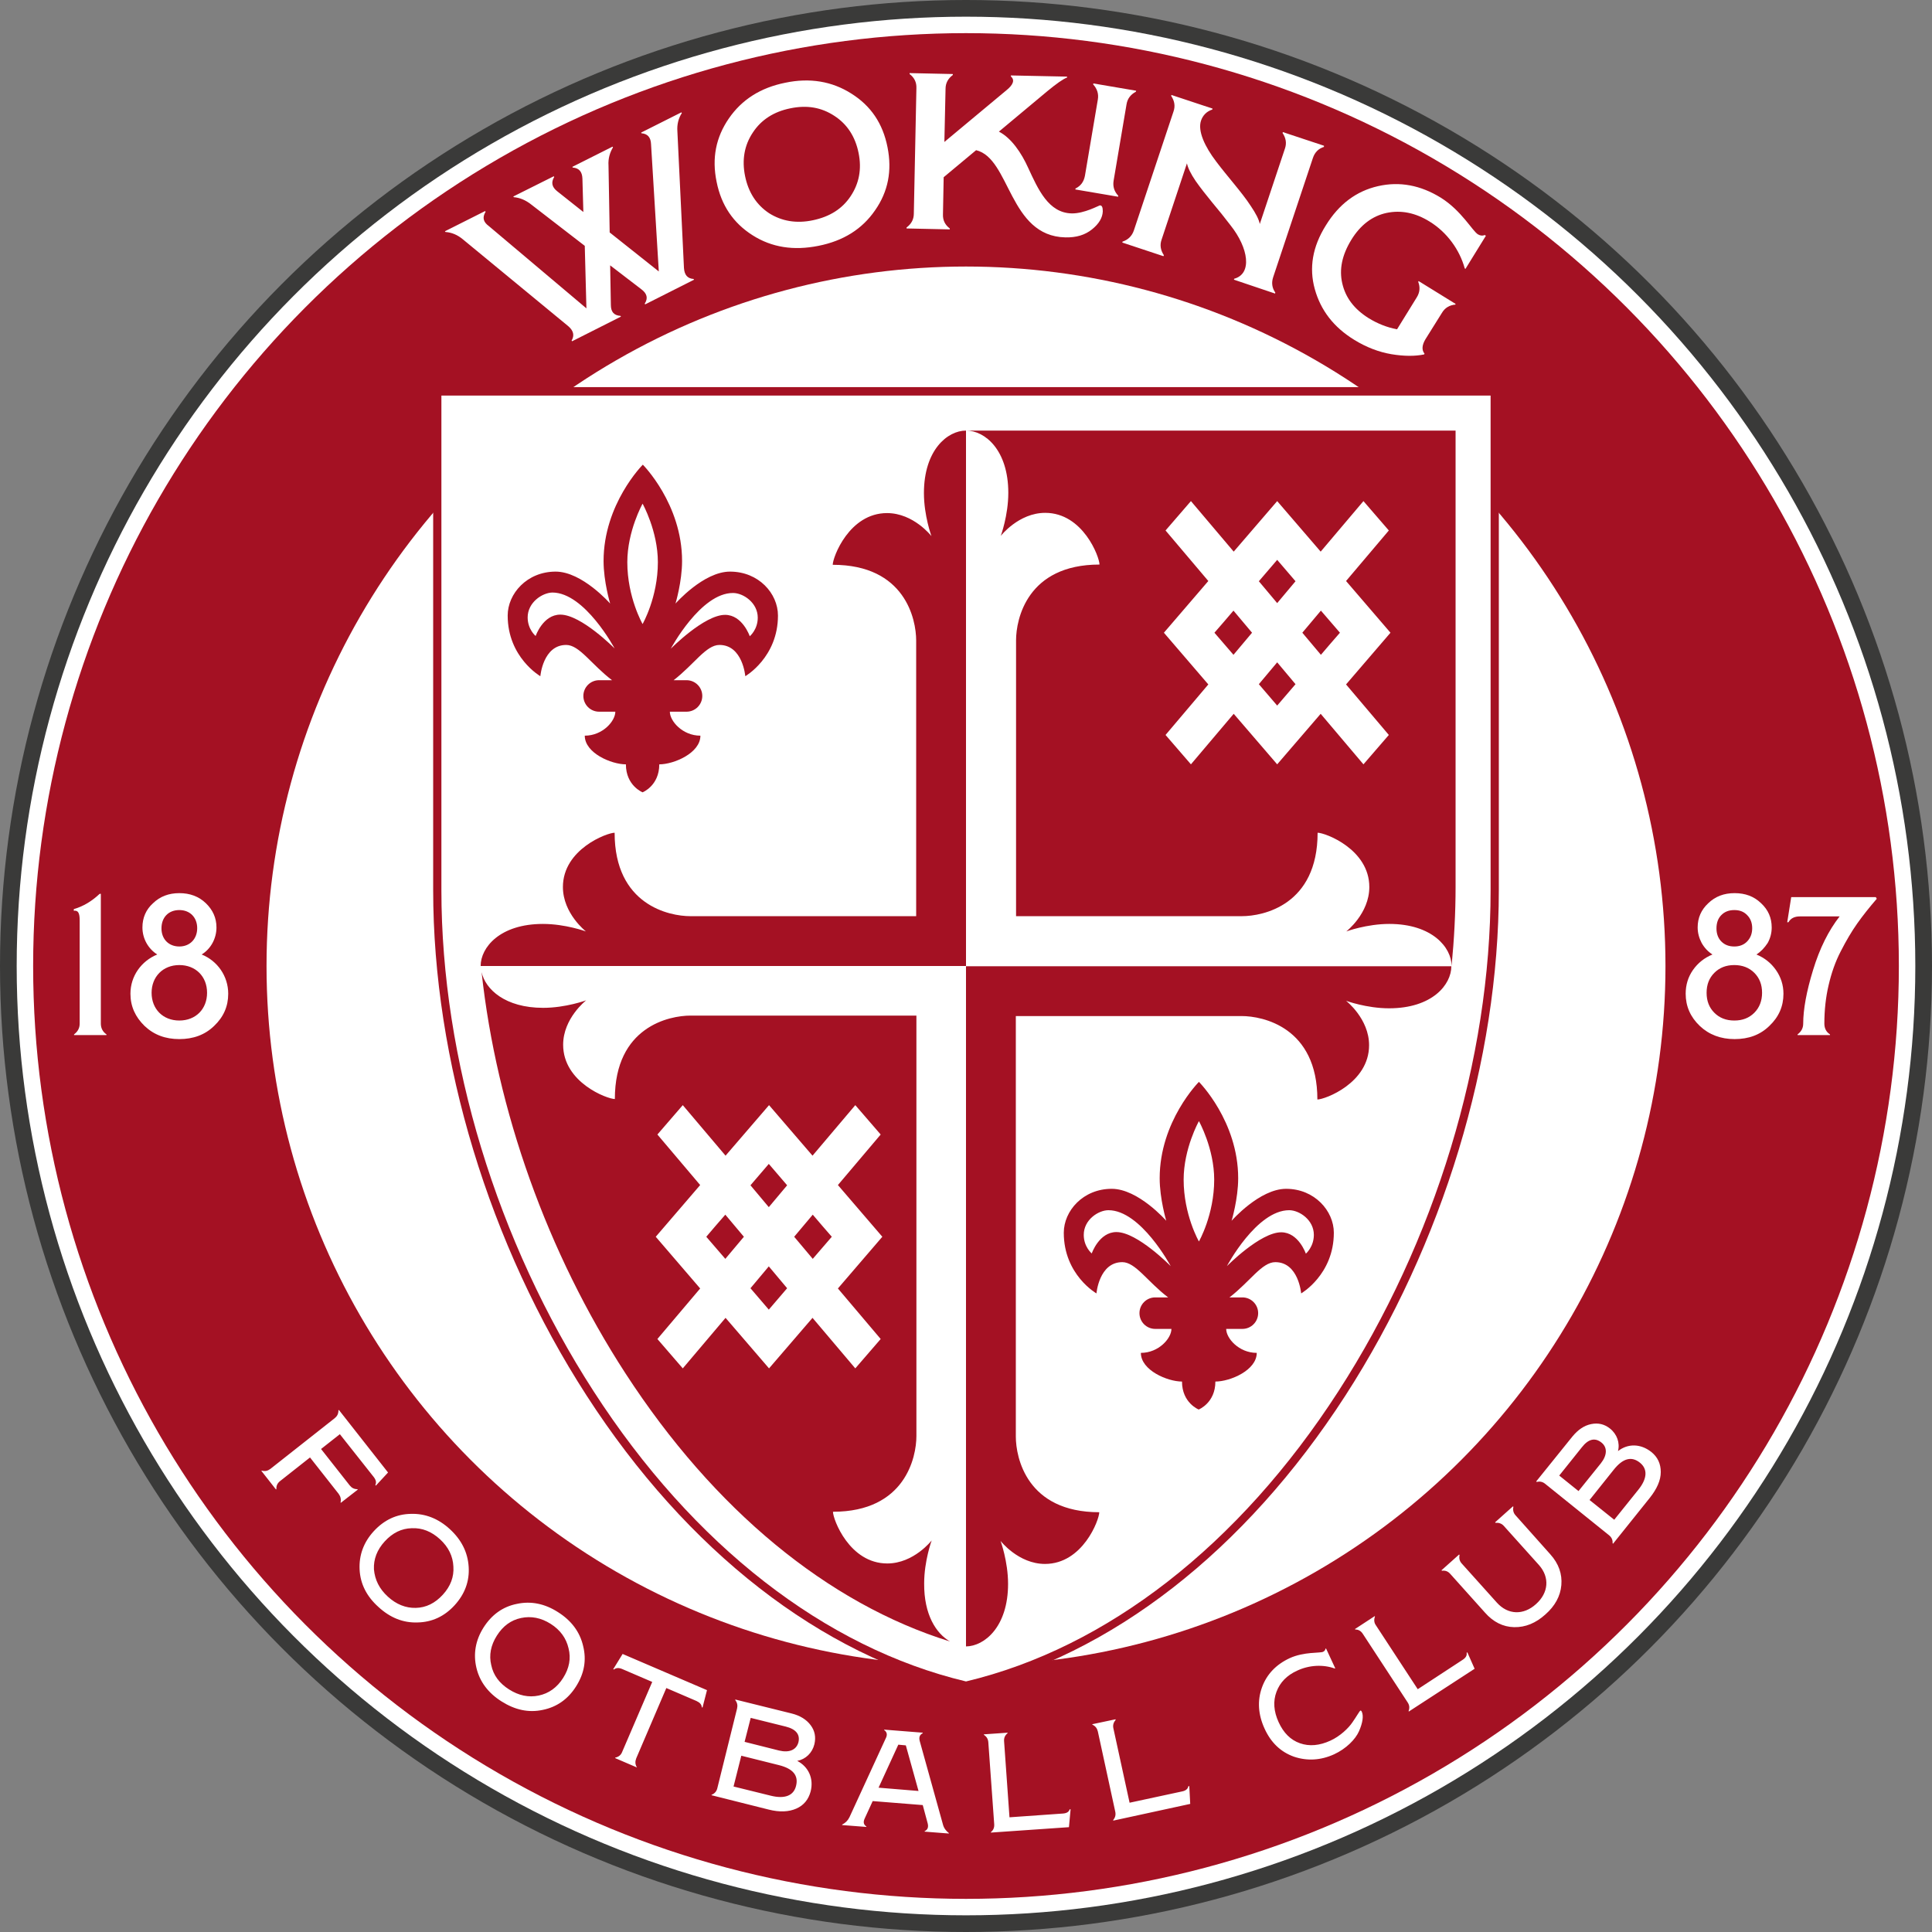
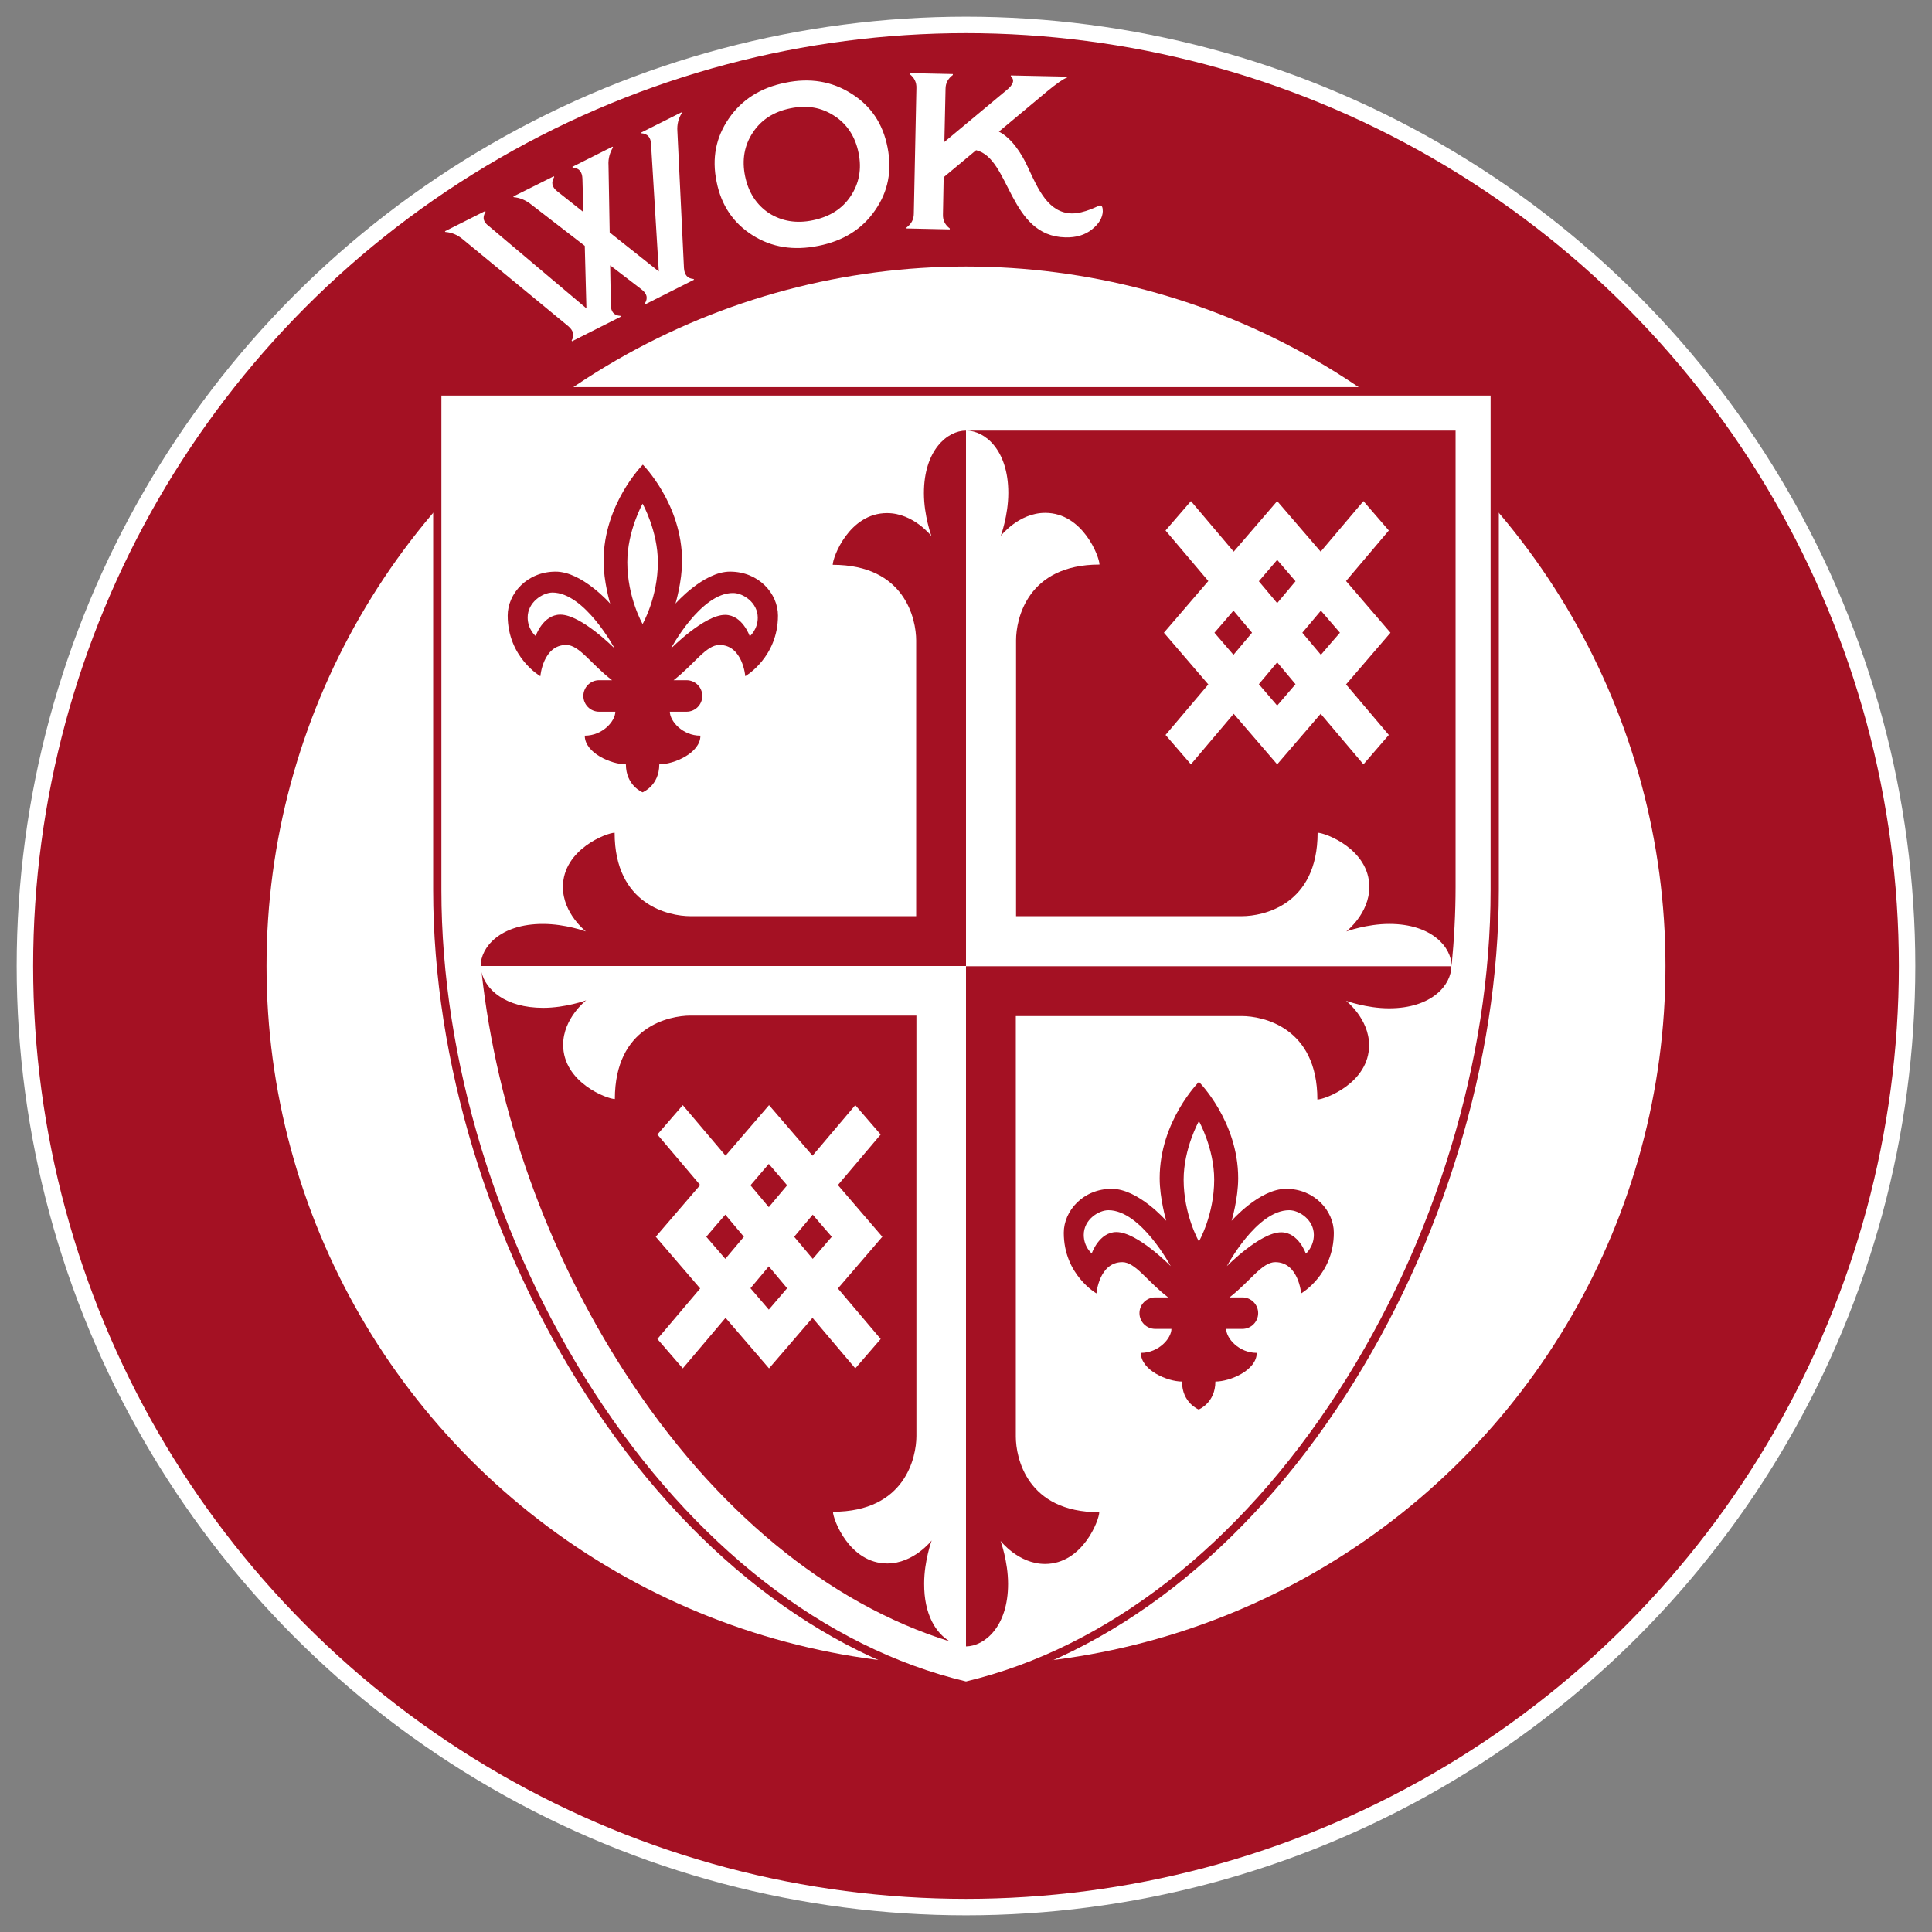
<svg xmlns="http://www.w3.org/2000/svg" height="316.228" viewBox="0 0 822 822" width="316.228">
  <rect x="0" y="0" width="822" height="822" fill="#808080" stroke="none" />
-   <circle cx="411" cy="411" fill="#3a3a39" r="411" />
  <circle cx="411" cy="411" fill="#fff" r="403.9" />
  <circle cx="411" cy="411" fill="#a41123" r="396.9" />
  <circle cx="411" cy="411" fill="#fff" r="297.6" />
  <path d="m410.6 717.1c-60.4-14.4-117.1-58.5-159.5-124.2-41.3-64-65-142.1-65-214.2v-212.2h449.9v212.2c0 72.1-23.7 150.2-65 214.2-42.4 65.7-99.1 109.8-159.5 124.2l-.4.1z" fill="#fff" />
  <path d="m634.2 168.3v210.5c0 71.8-23.6 149.5-64.8 213.2-42.3 65.5-98.4 109.1-158.4 123.4-60-14.3-116.1-57.9-158.4-123.4-41.2-63.7-64.8-141.4-64.8-213.2 0 0 0-178.9 0-210.5zm3.6-3.6h-3.5-446.5-3.5v3.5 210.5c0 72.4 23.8 150.9 65.3 215.1 42.7 66.1 99.7 110.5 160.6 124.9l.8.2.8-.2c60.9-14.5 117.9-58.8 160.6-124.9 41.5-64.3 65.3-142.7 65.3-215.1v-210.4-3.6z" fill="#a41123" />
  <path d="m345.8 516.8c2.7 3.2 5.4 6.3 8.1 9.4-2.7 3.1-5.3 6.2-8.1 9.4l-7.9-9.4zm-26.5-12.5 7.8 9.3 7.8-9.3c-2.5-2.9-5.1-5.9-7.8-9.1-2.7 3.2-5.3 6.2-7.8 9.1zm-103.3-242.4c0-9.3 8.2-18.7 20.4-18.7 11.3 0 23.2 13.6 23.2 13.6s-2.8-9.3-2.8-18.1c0-24.3 16.7-41 16.7-41s16.7 16.7 16.7 41c0 8.8-2.8 18.1-2.8 18.1s11.9-13.6 23.2-13.6c12.2 0 20.4 9.3 20.4 18.7 0 17.8-13.9 25.8-13.9 25.8s-1.1-13.3-11-13.3c-5.7 0-10.7 8.2-19.5 15h5.5c3.7 0 6.7 3 6.7 6.7s-3 6.7-6.7 6.7h-7.1c0 4 5.4 10.2 13 10.2 0 7.4-11.3 12.2-17.5 12.2 0 9.1-7.1 11.9-7.1 11.9s-7.1-2.8-7.1-11.9c-6.2 0-17.5-4.8-17.5-12.2 7.6 0 13-6.2 13-10.2h-6.9c-3.7 0-6.7-3-6.7-6.7s3-6.7 6.7-6.7h5.5c-8.9-6.8-13.9-15-19.5-15-9.9 0-11 13.3-11 13.3s-13.9-8-13.9-25.8zm69.4 14.1s14.2-14.4 23.1-14.4c7.4 0 10.5 9.1 10.5 9.1s3.4-2.8 3.4-7.9c0-6.4-6.2-10.5-10.5-10.5-13.8-.1-26.5 23.7-26.5 23.7zm-18.5-36.8c0 15 6.5 26.3 6.5 26.3s6.5-11.3 6.5-26.3c0-13.3-6.5-24.9-6.5-24.9s-6.5 11.6-6.5 24.9zm-42.4 23.5c0 5.1 3.4 7.9 3.4 7.9s3.1-9.1 10.5-9.1c8.9 0 23.1 14.4 23.1 14.4s-12.7-23.8-26.5-23.8c-4.3.1-10.5 4.2-10.5 10.6zm76 263.5c2.7 3.1 5.3 6.2 8.1 9.4l7.9-9.4-7.9-9.4c-2.8 3.2-5.5 6.3-8.1 9.4zm18.8 21.9c2.5 2.9 5.1 5.9 7.8 9.1 2.7-3.2 5.3-6.2 7.8-9.1l-7.8-9.3zm248.2-23.6c0 17.8-13.9 25.8-13.9 25.8s-1.1-13.3-11-13.3c-5.7 0-10.7 8.2-19.5 15h5.5c3.7 0 6.7 3 6.7 6.7s-3 6.7-6.7 6.7h-6.9c0 4 5.4 10.2 13 10.2 0 7.4-11.3 12.2-17.6 12.2 0 9.1-7.1 11.9-7.1 11.9s-7.1-2.8-7.1-11.9c-6.2 0-17.5-4.8-17.5-12.2 7.6 0 13-6.2 13-10.2h-6.9c-3.7 0-6.7-3-6.7-6.7s3-6.7 6.7-6.7h5.5c-8.9-6.8-13.9-15-19.5-15-9.9 0-11 13.3-11 13.3s-13.9-7.9-13.9-25.8c0-9.3 8.2-18.7 20.4-18.7 11.3 0 23.2 13.6 23.2 13.6s-2.8-9.3-2.8-18.1c0-24.3 16.7-41 16.7-41s16.7 16.7 16.7 41c0 8.8-2.8 18.1-2.8 18.1s11.9-13.6 23.2-13.6c12.1 0 20.3 9.4 20.3 18.7zm-69.4 14.2s-12.7-23.8-26.5-23.8c-4.2 0-10.5 4-10.5 10.5 0 5.1 3.4 7.9 3.4 7.9s3.1-9.1 10.5-9.1c8.9 0 23.1 14.5 23.1 14.5zm18.5-36.8c0-13.3-6.5-24.9-6.5-24.9s-6.5 11.6-6.5 24.9c0 15 6.5 26.3 6.5 26.3s6.5-11.3 6.5-26.3zm42.4 23.5c0-6.4-6.2-10.5-10.5-10.5-13.9 0-26.5 23.8-26.5 23.8s14.2-14.4 23.1-14.4c7.4 0 10.5 9.1 10.5 9.1s3.4-2.9 3.4-8zm-23.4-278.1 7.8 9.3 7.8-9.3c-2.5-2.9-5.1-5.9-7.8-9.1-2.7 3.2-5.3 6.2-7.8 9.1zm0 43.8c2.5 2.9 5.1 5.9 7.8 9.1 2.7-3.2 5.3-6.2 7.8-9.1l-7.8-9.3zm18.5-21.9 7.9 9.4c2.7-3.2 5.4-6.3 8.1-9.4-2.7-3.1-5.3-6.2-8.1-9.4zm65.2-86v194.1c0 11.1-.6 22.3-1.7 33.7 0-7.9-8.3-17.9-26.5-17.9-9.6 0-18.3 3.2-18.3 3.2s9.8-7.6 9.8-18.9c0-16.1-18.8-23.1-22-23.1 0 30.8-23.2 35.5-32.2 35.5h-96.1v-117.4c0-8.9 4.7-32.2 35.5-32.2 0-3.2-7-22-23.1-22-11.3 0-18.9 9.8-18.9 9.8s3.2-8.7 3.2-18.3c0-18.3-10-26.5-17.9-26.5zm-27.7 86-18.9-22 18.2-21.5-10.8-12.5-18.2 21.5-18.5-21.5-18.5 21.5-18.2-21.5-10.8 12.5 18.2 21.5-18.9 22 18.9 22-18.2 21.5 10.8 12.5 18.2-21.5 18.5 21.5 18.5-21.5 18.2 21.5 10.8-12.5-18.2-21.5zm-198.5-59.4c0 9.6 3.2 18.3 3.2 18.3s-7.6-9.8-18.9-9.8c-16.1 0-23.1 18.8-23.1 22 30.8 0 35.5 23.2 35.5 32.2v117.3h-96.1c-8.9 0-32.2-4.7-32.2-35.5-3.2 0-22 7-22 23.1 0 11.3 9.8 18.9 9.8 18.9s-8.7-3.2-18.3-3.2c-18.3 0-26.5 10-26.5 17.9h206.5v-227.8c-7.9 0-17.9 8.3-17.9 26.6zm35.8 464.1c0-9.6-3.2-18.3-3.2-18.3s7.6 9.8 18.9 9.8c16.1 0 23.1-18.8 23.1-22-30.8 0-35.5-23.2-35.5-32.2v-178.9h96.1c8.9 0 32.2 4.7 32.2 35.5 3.2 0 22-7 22-23.1 0-11.3-9.8-18.9-9.8-18.9s8.7 3.2 18.3 3.2c18.3 0 26.5-10 26.5-17.9h-206.5v289.4c7.9-.1 17.9-8.4 17.9-26.6zm-24.7 24.5c-51.9-16.1-100.4-56-138.1-114.1-33.3-51.3-54.8-111.9-61.2-170.7 1.6 7.3 10 15.2 26.2 15.2 9.6 0 18.3-3.2 18.3-3.2s-9.8 7.6-9.8 18.9c0 16.1 18.8 23.1 22 23.1 0-30.8 23.2-35.5 32.2-35.5h96.1v178.9c0 8.9-4.7 32.2-35.5 32.2 0 3.2 7 22 23.1 22 11.3 0 18.9-9.8 18.9-9.8s-3.2 8.7-3.2 18.3c-.1 13.3 5.1 21.3 11 24.7zm-58.5-137.7 18.2 21.5 10.8-12.5-18.2-21.5 18.9-22-18.9-22 18.2-21.5-10.8-12.5-18.2 21.5-18.5-21.5-18.5 21.5-18.2-21.5-10.8 12.5 18.2 21.5-18.9 22 18.9 22-18.2 21.5 10.8 12.5 18.2-21.5 18.5 21.5zm171-291.5c2.7 3.1 5.3 6.2 8.1 9.4l7.9-9.4-7.9-9.4c-2.7 3.2-5.4 6.3-8.1 9.4z" fill="#a41123" />
  <g fill="#fff">
    <path d="m272.8 56.4 17.1-8.6.2.3c-1.5 2.3-2.1 5-1.9 7.7l2.8 58.2c.2 3 1.5 4.5 4.1 4.7l.2.3-20.8 10.5-.2-.3c1.5-2.3 1-4.3-1.4-6.1l-13.3-10.2.3 16.8c0 3 1.3 4.5 4.1 4.7l.2.3-20.8 10.5-.2-.3c1.3-2.2.8-4.2-1.4-6.1l-44.9-37c-2.3-1.9-4.7-2.9-7.4-3.1l-.2-.3 17.1-8.6.2.3c-1.6 2.6-.8 4.5 1.4 6.1l41.5 35-.7-26.6-22.8-17.6c-2.4-1.9-4.9-2.9-7.4-3.1l-.2-.3 17.2-8.6.2.3c-1.4 2.3-1 4.3 1.3 6.1l11.1 8.8-.4-14.2c-.1-2.9-1.4-4.5-4.1-4.7l-.2-.3 17.1-8.6.2.3c-1.3 2.2-2.1 4.7-1.9 7.7l.5 28.5 20.9 16.6-3.3-54.1c-.1-3-1.5-4.5-4.1-4.7zM320.2 100.1c-8.2-5.2-13.3-12.7-15.3-22.7-2.1-10.1-.3-19 5.2-27s13.5-13.1 24-15.2c10.5-2.2 19.9-.6 28.1 4.6 8.3 5.2 13.4 12.7 15.4 22.8 2 10 .3 18.9-5.3 26.9-5.5 8-13.5 13-24.1 15.1-10.5 2.1-19.8.7-28-4.5zm34.8-50.8c-5.5-3.6-11.6-4.7-18.8-3.2-6.9 1.4-12.3 4.8-15.9 10.3-3.6 5.4-4.7 11.6-3.3 18.5s4.8 12.2 10.2 15.8c5.4 3.4 11.6 4.5 18.7 3s12.4-4.8 16-10.2 4.8-11.5 3.4-18.4c-1.4-7-4.9-12.3-10.3-15.8zM469.2 89.9c-.1 2.7-1.6 5.3-4.6 7.7s-6.7 3.5-11.3 3.4c-24.1-.5-23.4-33.6-38-37.1l-13.8 11.5-.3 15.8c-.1 2.5.9 4.5 2.9 6v.4l-18.4-.4v-.4c2-1.5 3.1-3.4 3.1-5.9l1.1-53.4c.1-2.5-.9-4.5-2.9-6v-.4l18.4.4v.4c-2 1.5-3.1 3.4-3.1 5.9l-.5 22.6 26.4-22c3-2.4 3.6-4.4 1.9-5.9v-.4l23.9.5v.4c-1.7.6-4.5 2.6-8.4 5.8l-20.6 17.2c5.3 2.7 9.6 9.1 12.4 15.3 4.3 9.3 8.7 19.3 18.6 19.5 5.3.1 11.6-3.4 11.9-3.4.9-.1 1.3.7 1.3 2.5z" />
-     <path d="m457.5 80.6.1-.4c2.2-1.1 3.5-2.8 4-5.4l5.5-32.5c.4-2.4-.3-4.5-2-6.4l.1-.4 18.2 3.1-.1.4c-2.2 1.2-3.6 2.9-4 5.4l-5.5 32.5c-.4 2.5.3 4.6 2 6.4l-.1.4zM563.3 62.5c-2.3.7-3.9 2.3-4.7 4.7l-16.9 50.7c-.8 2.4-.5 4.6.9 6.6l-.1.4-17.5-5.9.1-.4c7.7-2.1 6.2-13-1.6-22.8-2.5-3.3-5.1-6.5-7.7-9.6-2.6-3.2-5-6.2-7.1-9.2-2.1-3.1-3.3-5.6-3.7-7.5l-10.8 32.5c-.8 2.3-.4 4.5 1 6.6l-.2.4-17.5-5.8.1-.4c2.4-.8 4-2.4 4.8-4.7l16.9-50.7c.8-2.3.4-4.5-1-6.6l.1-.4 17.5 5.8-.1.4c-2.4.8-4 2.4-4.8 4.7-1.5 4.4 1.6 11.1 6.5 17.5 2.4 3.2 5 6.3 7.6 9.5s5.1 6.3 7.1 9.4c2.1 3.1 3.4 5.6 3.8 7.6l10.7-32.1c.8-2.3.4-4.5-1-6.6l.1-.4 17.5 5.8zM619.2 129.6c-2.4.2-4.4 1.3-5.7 3.5l-7 11.2c-1.5 2.5-1.7 4.6-.4 6.2l-.2.3c-3.8.8-8.5.8-13.9-.1-5.3-.9-10.6-2.9-15.8-6.1-8.8-5.4-14.3-12.6-16.8-21.6s-1-18 4.7-27.1c5.6-9.1 13-14.6 22.2-16.7s18.1-.4 26.7 4.9c8.8 5.5 13.5 14.2 15.8 15.6 1 .6 2 .7 2.9.3l.5.3-8.7 14.1-.3-.2c-2.2-8-7.6-15.4-14.9-19.9-6.1-3.8-12.2-5-18.4-3.7-6 1.3-11.1 5.1-15 11.5s-5.2 12.5-3.8 18.5c1.4 6.1 5.1 10.9 11.1 14.7 3.9 2.4 7.9 4 12.2 4.8l8.4-13.6c1.3-2.1 1.5-4.3.6-6.6l.2-.3 15.7 9.7zM165.1 626.5l-5.2 5.6-.2-.3c.5-1 .3-2.1-.7-3.4l-14.4-18.2-8 6.3 12.2 15.5c.9 1.1 1.9 1.6 3.3 1.6l.1.2-7.2 5.6-.1-.2c.3-1.3 0-2.5-.8-3.6l-12.2-15.5-12.8 10.1c-1.1.9-1.6 2-1.5 3.4l-.2.1-6.2-7.9.2-.1c1.4.4 2.5.1 3.6-.7l27.4-21.6c1.1-.9 1.6-1.9 1.6-3.4l.2-.1zM153 667.8c-.3-6.1 1.7-11.6 6-16.3 4.4-4.8 9.7-7.3 15.8-7.4 6.1-.2 11.7 2 16.6 6.5 5 4.6 7.6 9.9 8 16s-1.6 11.6-6 16.4c-4.3 4.7-9.6 7.2-15.8 7.3-6.1.2-11.6-2-16.6-6.6-5-4.5-7.7-9.8-8-15.9zm12 11.5c3.6 3.3 7.6 4.9 11.9 4.8 4.4-.1 8.2-2 11.5-5.6s4.8-7.6 4.5-12c-.2-4.4-2.1-8.3-5.7-11.6s-7.6-4.9-12-4.7c-4.4.1-8.2 2-11.5 5.6s-4.8 7.6-4.6 11.9c.4 4.5 2.3 8.3 5.9 11.6zM202.7 709.6c-1.4-5.9-.4-11.7 3-17.1 3.5-5.5 8.2-8.9 14.2-10.1 6-1.3 11.9-.1 17.5 3.5 5.7 3.6 9.3 8.4 10.7 14.4 1.5 6 .5 11.7-3 17.2-3.4 5.4-8.2 8.8-14.2 10-6 1.3-11.8 0-17.5-3.6s-9.3-8.4-10.7-14.3zm13.9 9.2c4.1 2.6 8.3 3.5 12.6 2.6s7.8-3.4 10.4-7.5 3.4-8.3 2.3-12.6c-1-4.3-3.5-7.8-7.6-10.4s-8.3-3.4-12.6-2.5-7.7 3.4-10.3 7.5-3.4 8.3-2.4 12.5c.9 4.4 3.5 7.8 7.6 10.4zM300.8 719.1l-1.9 7.4-.3-.1c-.1-1.2-.8-2-2.3-2.7l-12.8-5.5-12.8 29.9c-.5 1.3-.5 2.5.2 3.7l.1.2-9.3-4 .1-.2c1.4-.3 2.4-1.1 2.9-2.4l12.8-29.8-12.8-5.5c-1.4-.6-2.6-.5-3.5.2l-.3-.1 4-6.5zM344.9 762.2c-.9 3.4-2.9 5.9-6.1 7.3s-7.1 1.6-11.8.4l-24.3-6.1.1-.2c1.3-.5 2.1-1.5 2.4-2.8l8.4-33.9c.3-1.3.1-2.5-.8-3.6l.1-.2 23.8 5.9c3.7.9 6.4 2.6 8.2 5s2.3 5.1 1.6 8.1c-.9 3.7-3.7 6.4-7.3 7.1 4.8 2.5 7.1 7.5 5.7 13zm-17 1.8c6 1.5 9.8 0 10.8-4.2 1.1-4.4-1.3-7.3-7.3-8.8l-16-4-3.3 13.1zm-8.5-33.1-2.6 10.2 14.7 3.7c4.2 1 7.3-.2 8.2-3.5.8-3.3-1-5.6-5.4-6.7zM401.2 776.3c.4 1.5 1.3 2.7 2.5 3.6v.2l-10.3-.8v-.2c1.3-.6 1.7-1.7 1.3-3.3l-2.1-7.8-21.3-1.7-3.4 7.4c-.7 1.5-.5 2.6.7 3.4v.2l-10.3-.8v-.2c1.4-.7 2.4-1.7 3.1-3.1l15.5-33.7c.7-1.4.5-2.6-.7-3.4v-.2l16.4 1.3v.2c-1.3.7-1.7 1.7-1.3 3.3zm-27.4-15.7 17 1.4-5.4-19.4-3.2-.3zM421.6 779.7v-.2c1.1-.9 1.5-2 1.4-3.4l-2.5-34.8c-.1-1.4-.7-2.4-1.9-3.2v-.2l10.1-.7v.2c-1.1.9-1.6 2-1.5 3.4l2.3 32.4 22.7-1.6c1.6-.1 2.6-.7 2.9-1.8h.4l-.7 7.6zM473.7 774.6l-.1-.2c.9-1.1 1.2-2.2.9-3.6l-7.4-34.1c-.3-1.3-1-2.3-2.3-2.9l-.1-.2 9.9-2.1.1.2c-.9 1.1-1.3 2.2-1 3.6l6.9 31.7 22.3-4.8c1.6-.3 2.5-1.1 2.7-2.2l.4-.1.4 7.6zM550.5 747.4c-5.6-2-9.8-6-12.5-12-2.7-5.9-3.1-11.8-1.1-17.4s6-9.8 11.8-12.5c6.1-2.8 12.9-2.1 14.2-2.7.6-.3 1-.7 1-1.3l.3-.1 3.9 8.4-.2.1c-4.9-1.8-10.9-1.5-16 .9-4.4 2-7.3 5-8.8 9s-1.2 8.3.9 12.9 5.1 7.6 9.1 9 8.3 1 12.9-1.1c4.2-1.9 7.8-5.4 9.4-7.8 1.7-2.4 3-4.8 3.4-5 .2-.1.4.1.6.5.8 1.7.4 4.7-1.2 8.3-1.5 3.4-5.4 7.4-10.6 9.8-5.7 2.6-11.5 2.9-17.1 1zM599.4 728.2l-.1-.2c.5-1.3.4-2.5-.4-3.7l-19.1-29.2c-.8-1.2-1.8-1.8-3.2-1.8l-.1-.2 8.4-5.5.1.2c-.5 1.3-.4 2.6.4 3.7l17.8 27.2 19.1-12.5c1.4-.9 1.9-1.9 1.7-3l.3-.2 3.1 7zM617 669.6c-.9-1-2-1.5-3.5-1.3l-.2-.2 7.5-6.7.2.2c-.3 1.4 0 2.6.9 3.6l15 16.7c4.7 5.2 11.3 5.4 16.6.6 5.4-4.8 5.9-11.4 1.3-16.6l-15-16.7c-.9-1-2.1-1.4-3.5-1.3l-.2-.2 7.6-6.8.2.2c-.3 1.4 0 2.6.9 3.6l14.8 16.6c3.6 4 5.1 8.4 4.7 13.1s-2.7 8.9-6.8 12.5c-4.1 3.7-8.5 5.5-13.3 5.4-4.7-.1-8.9-2.2-12.4-6.2zM702.5 617.7c2.8 2.2 4.1 5.1 4.1 8.6s-1.6 7.1-4.6 10.9l-15.7 19.6-.2-.2c.1-1.4-.4-2.5-1.5-3.4l-27.2-21.9c-1.1-.9-2.3-1.1-3.6-.8l-.2-.2 15.4-19.1c2.4-2.9 5-4.7 8-5.3s5.6 0 8 1.9c3 2.4 4.3 6.1 3.4 9.6 4.2-3.3 9.6-3.2 14.1.3zm-39.1 10.1 8.2 6.6 9.5-11.8c2.7-3.4 2.9-6.8.2-8.9s-5.5-1.5-8.3 2.1zm33.6 6.1c3.9-4.8 4.1-8.9.7-11.6-3.5-2.8-7.2-1.9-11.1 3l-10.3 12.9 10.5 8.4zM31.5 440.4v-.3c1.6-1.2 2.4-2.7 2.4-4.6v-43.9c0-3-.6-4.4-2.5-4.1v-.7c4.1-1.2 7.7-3.4 11-6.5h.5v55.2c0 1.9.8 3.5 2.4 4.6v.3zM97.1 422.8c0 5.4-2 9.9-6 13.7-3.9 3.8-8.9 5.6-14.8 5.6s-10.8-1.8-14.8-5.6c-3.9-3.8-6-8.3-6-13.7 0-7.5 4.6-13.9 11.4-16.7-3.8-2.4-6.3-6.7-6.3-11.5 0-4.1 1.5-7.6 4.5-10.3 3-2.9 6.7-4.3 11.2-4.3s8.3 1.4 11.3 4.3c2.9 2.8 4.5 6.2 4.5 10.3 0 4.8-2.5 9.2-6.3 11.5 6.7 2.7 11.3 9.2 11.3 16.7zm-20.8 11.4c7 0 11.8-4.9 11.8-11.8 0-7-4.9-11.8-11.8-11.8-7 0-11.8 5-11.8 11.8 0 6.9 4.8 11.8 11.8 11.8zm0-31.5c4.5 0 7.6-3.2 7.6-7.8 0-4.5-3-7.7-7.6-7.7s-7.6 3.1-7.6 7.8c0 4.6 3.1 7.7 7.6 7.7zM747.3 406.1c3.4 1.4 6.2 3.6 8.3 6.6s3.2 6.4 3.2 10.1c0 5.4-2 9.9-6 13.7-3.9 3.8-8.8 5.6-14.8 5.6-5.9 0-10.9-1.9-14.8-5.6-4-3.8-6-8.4-6-13.7 0-3.7 1-7.1 3.1-10.1s4.9-5.2 8.3-6.6c-1.9-1.2-3.4-2.8-4.6-4.9-1.1-2.1-1.7-4.3-1.7-6.6 0-4.1 1.5-7.5 4.5-10.3 3-2.9 6.7-4.3 11.2-4.3 4.6 0 8.3 1.4 11.3 4.3 3 2.8 4.5 6.2 4.5 10.3 0 2.4-.6 4.6-1.7 6.6-1.4 2.1-2.9 3.7-4.8 4.9zm-21.2 16.3c0 3.5 1.1 6.3 3.3 8.5s5 3.3 8.5 3.3 6.3-1.1 8.5-3.3 3.3-5.1 3.3-8.5c0-3.5-1.1-6.3-3.3-8.5s-5.1-3.3-8.5-3.3c-3.5 0-6.3 1.1-8.5 3.3s-3.3 5-3.3 8.5zm4.2-27.4c0 2.3.7 4.2 2.1 5.6s3.2 2.1 5.5 2.1c2.2 0 4.1-.7 5.5-2.2s2.1-3.3 2.1-5.6c0-2.2-.7-4.1-2.1-5.5-1.4-1.5-3.2-2.2-5.5-2.2s-4.1.7-5.5 2.1-2.1 3.3-2.1 5.7zM776.2 435.5c0 2 .8 3.6 2.4 4.6v.3h-13.8v-.3c1.6-1.2 2.4-2.7 2.4-4.6 0-6 1.4-13.7 4.2-22.8 2.8-9.2 6.6-16.8 11.3-22.8h-16.9c-2.3 0-3.9.8-4.9 2.5h-.5l1.7-10.7h36l.4.7c-3.1 3.6-5.9 7.1-8.3 10.5s-4.7 7.3-7 11.8c-2.3 4.4-4 9.3-5.2 14.5-1.2 5.1-1.8 10.6-1.8 16.3z" />
  </g>
</svg>